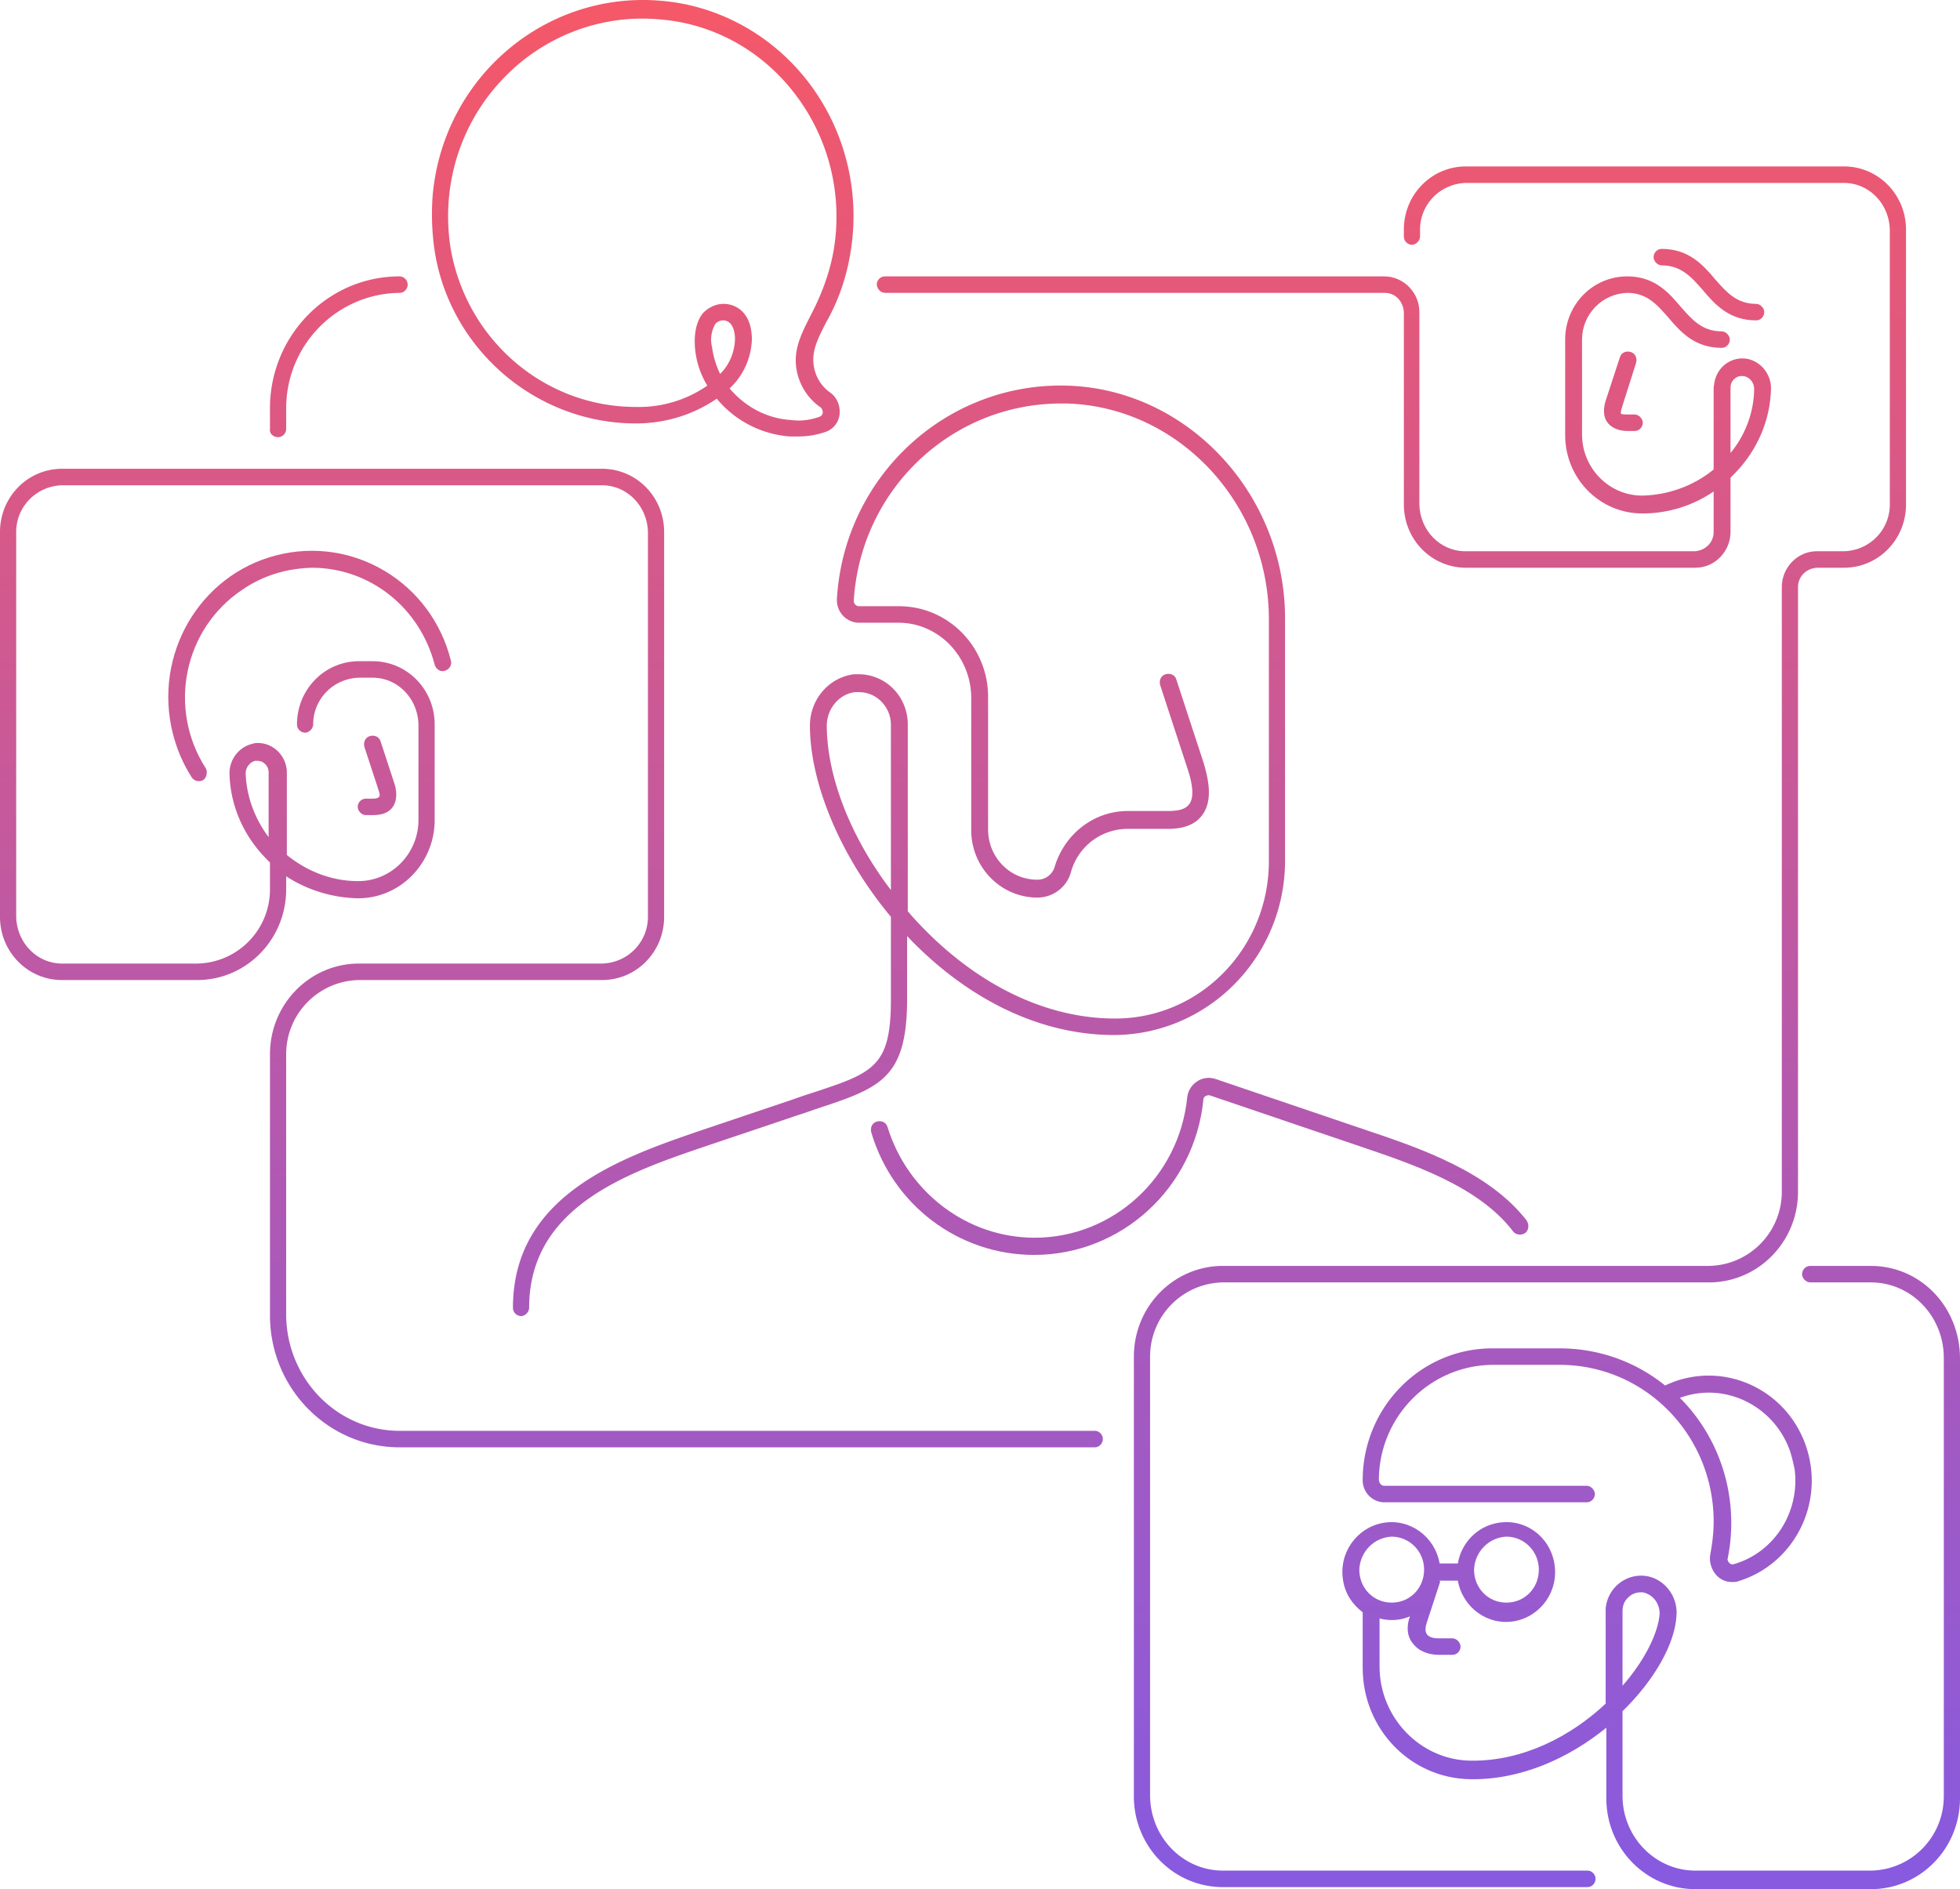
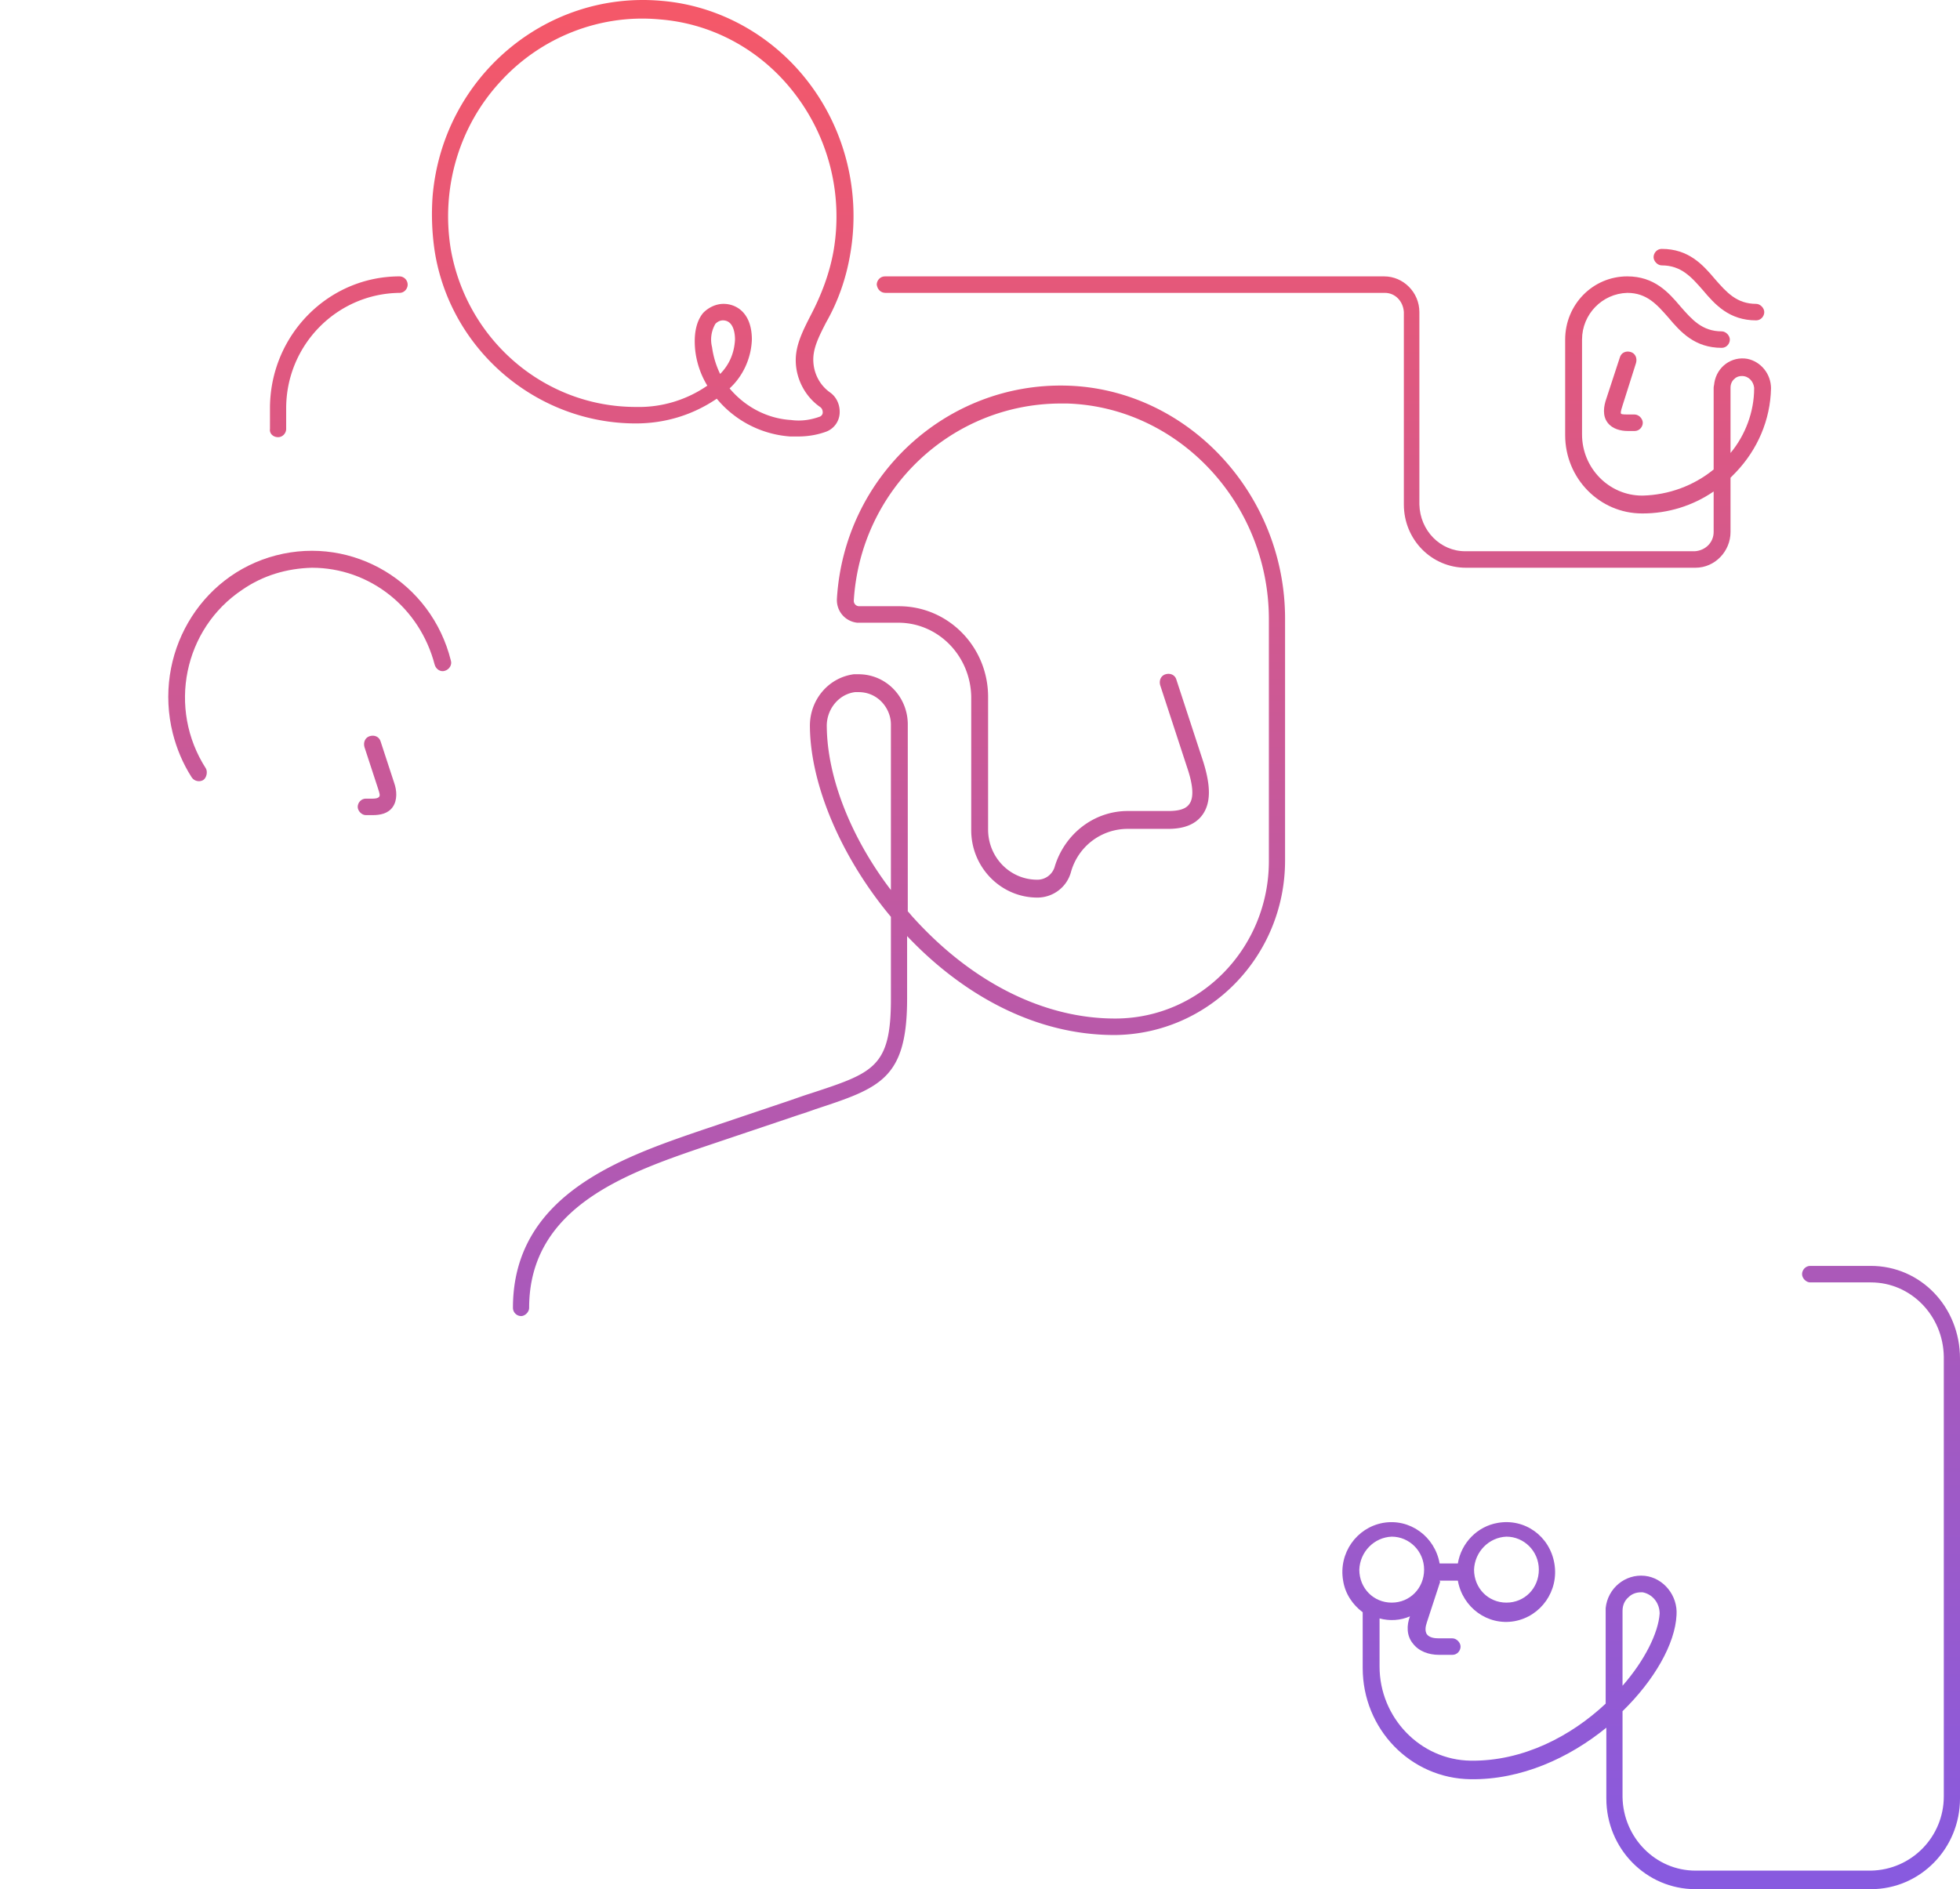
<svg xmlns="http://www.w3.org/2000/svg" width="362" height="349" fill="none">
-   <path fill="url(#a)" d="M202.191 264.327H73.796c-11.468 0-20.817-9.521-20.942-21.327v-48.239c0-7.49 5.983-13.583 13.463-13.71h44.876c6.357 0 11.468-5.205 11.468-11.679v-71.09c0-6.474-5.111-11.68-11.468-11.68H11.468C5.111 86.603 0 91.809 0 98.283v71.09c0 6.474 5.11 11.679 11.468 11.679H36.4c9.1 0 16.455-7.49 16.455-16.757v-2.412c3.864 2.539 8.477 3.935 13.089 4.062 7.853.127 14.21-6.347 14.335-14.218v-17.899c0-6.474-5.11-11.679-11.468-11.679h-2.493c-6.358 0-11.468 5.205-11.468 11.679a1.53 1.53 0 0 0 1.495 1.523c.748 0 1.496-.762 1.496-1.523 0-4.697 3.74-8.506 8.477-8.633h2.493c4.612 0 8.352 3.809 8.477 8.633v17.645c0 6.221-4.987 11.298-11.095 11.298h-.124c-4.737 0-9.35-1.777-13.09-4.824v-15.233c0-2.92-2.368-5.459-5.36-5.459-.249 0-.623 0-.872.127-2.493.508-4.363 2.793-4.363 5.459.125 5.839 2.493 11.298 6.482 15.487l.997 1.016v4.951c0 7.49-5.983 13.583-13.463 13.71H11.47c-4.613 0-8.353-3.808-8.477-8.632v-71.09c0-4.697 3.74-8.505 8.476-8.632h99.725c4.612 0 8.352 3.808 8.476 8.632v71.09c0 4.697-3.739 8.505-8.476 8.632H66.317c-9.1 0-16.455 7.49-16.455 16.757V243c0 13.456 10.72 24.374 23.934 24.374h128.395c.873 0 1.496-.762 1.496-1.524 0-.761-.623-1.523-1.496-1.523ZM45.375 142.84c0-1.016.748-2.031 1.745-2.285h.374c.498 0 .997.127 1.371.508.499.38.748 1.015.748 1.65v11.933c-2.493-3.301-4.114-7.49-4.238-11.806Z" />
  <path fill="url(#b)" d="M68.81 147.537h-1.247c-.872 0-1.496.762-1.496 1.523 0 .762.748 1.524 1.496 1.524h1.247c1.371 0 2.867-.254 3.74-1.524.872-1.269.748-3.046.249-4.443L70.306 137c-.25-.888-1.122-1.269-1.995-1.015-.872.254-1.246 1.142-.997 2.031l2.493 7.617c.374 1.142.374 1.269.25 1.523-.25.381-.998.381-1.247.381Z" />
-   <path fill="url(#c)" d="M190.972 231.829c16.206 0 29.668-12.441 31.289-28.69 0-.254.125-.508.374-.635.249-.126.499-.253.873-.126l27.673 9.394c9.723 3.3 21.94 7.362 28.297 15.741.499.635 1.496.761 2.244.254.623-.508.748-1.524.249-2.285-6.981-9.013-19.571-13.33-29.793-16.757l-27.673-9.394c-1.122-.381-2.493-.254-3.491.508-.997.634-1.62 1.777-1.745 2.919-1.496 14.726-13.712 25.897-28.172 25.897-12.465 0-23.435-8.378-27.175-20.438-.249-.889-1.122-1.269-1.994-1.016-.873.254-1.247 1.143-.998 2.032 3.989 13.456 16.206 22.596 30.042 22.596Z" />
  <path fill="url(#d)" d="M149.711 201.997c-1.246.381-2.617.888-4.113 1.396l-15.831 5.332c-14.835 5.078-35.029 11.933-35.029 32.879a1.53 1.53 0 0 0 1.496 1.523c.748 0 1.496-.762 1.496-1.523 0-18.788 18.324-25.009 32.909-29.959l15.831-5.332c1.496-.508 2.743-.889 4.114-1.397 11.967-3.935 16.953-5.585 16.953-20.438v-11.552c9.973 10.537 23.311 18.28 38.269 18.28h.25c17.327-.254 31.288-14.598 31.288-32.244v-44.685c0-23.104-18.075-42.4-40.263-43.035-22.314-.634-41.137 16.757-42.508 39.354-.125 2.285 1.496 4.189 3.74 4.443h7.604c7.354 0 13.338 6.093 13.462 13.71v24.627c0 6.855 5.485 12.441 12.217 12.441 2.867 0 5.485-1.904 6.232-4.824 1.372-4.697 5.61-7.87 10.472-7.87h7.479c2.992 0 5.111-.889 6.357-2.666 1.496-2.158 1.496-5.205.125-9.648l-4.986-15.234c-.25-.888-1.122-1.269-1.995-1.015-.872.254-1.246 1.142-.997 2.031l4.986 15.233c1.122 3.301 1.247 5.586.374 6.728-.623.889-1.87 1.27-3.864 1.27H208.3c-6.233 0-11.593 4.189-13.463 10.156a3.342 3.342 0 0 1-3.241 2.539c-5.111 0-9.1-4.19-9.1-9.268v-24.5c0-9.267-7.355-16.757-16.455-16.757h-7.354a.993.993 0 0 1-.998-1.016c1.247-20.565 18.075-36.433 38.27-36.433h1.122c20.568.635 37.272 18.407 37.272 39.861v44.685c0 15.868-12.466 28.944-28.173 29.071h-.249c-13.089 0-26.302-6.602-37.147-18.535-.374-.38-.748-.888-1.122-1.269v-34.529c0-5.078-3.989-9.267-9.1-9.267h-.873c-4.737.634-8.227 4.824-8.102 9.775.124 10.663 5.734 23.992 14.958 35.037v15.233c0 12.568-3.241 13.583-14.834 17.392Zm2.992-67.662c-.124-3.174 2.119-6.094 5.236-6.475h.623c1.496 0 2.867.508 3.989 1.524 1.247 1.142 1.994 2.792 1.994 4.443v30.594c-7.354-9.648-11.717-20.692-11.842-30.086Z" />
  <path fill="url(#e)" d="M51.358 80.763c.873 0 1.496-.761 1.496-1.523v-3.808c0-11.68 9.35-21.2 20.942-21.327.873 0 1.496-.762 1.496-1.524a1.53 1.53 0 0 0-1.496-1.523c-13.213 0-23.934 10.917-23.934 24.374v3.808c-.124.889.623 1.523 1.496 1.523Z" />
  <path fill="url(#f)" d="M163.548 54.105h92.245c1.87 0 3.366 1.523 3.491 3.554v35.545c0 6.474 5.111 11.679 11.468 11.679h42.383c3.615 0 6.482-3.047 6.482-6.601V88.253l.997-1.015c3.989-4.19 6.358-9.648 6.482-15.488 0-2.666-1.869-4.95-4.363-5.459-2.867-.507-5.609 1.397-6.108 4.444 0 .254-.124.634-.124.888V86.73c-3.74 3.046-8.352 4.697-13.089 4.824h-.125c-6.108 0-11.094-5.078-11.094-11.298V62.737c0-4.697 3.739-8.505 8.352-8.632 3.615 0 5.485 2.158 7.604 4.57 2.244 2.666 4.861 5.585 9.848 5.585.872 0 1.495-.761 1.495-1.523 0-.762-.748-1.523-1.495-1.523-3.615 0-5.485-2.158-7.604-4.57-2.244-2.666-4.862-5.586-9.848-5.586-6.358 0-11.469 5.205-11.469 11.679v17.645c0 7.998 6.358 14.472 14.211 14.472h.125c4.612 0 9.224-1.396 13.089-4.062v7.49c0 1.904-1.496 3.427-3.491 3.554h-42.383c-4.612 0-8.352-3.808-8.476-8.632V57.66c0-3.681-2.992-6.601-6.482-6.601h-92.245c-.873 0-1.496.762-1.496 1.523.124.889.748 1.524 1.62 1.524Zm156.069 17.518c0-.635.249-1.27.748-1.65.374-.38.873-.508 1.371-.508 1.247 0 2.119 1.016 2.244 2.158v.127c0 4.316-1.62 8.632-4.363 11.933v-12.06Z" />
  <path fill="url(#g)" d="M302.165 67.053c.25-.888-.124-1.777-.997-2.03-.873-.255-1.745.126-1.994 1.015l-2.494 7.616c-.498 1.397-.748 3.174.25 4.444.872 1.142 2.368 1.523 3.739 1.523h1.247c.873 0 1.496-.762 1.496-1.523 0-.762-.748-1.524-1.496-1.524h-1.247c-.249 0-1.122 0-1.246-.127-.125-.127-.125-.38.249-1.523l2.493-7.87Z" />
  <path fill="url(#h)" d="M314.506 53.597c2.244 2.666 4.862 5.586 9.848 5.586.873 0 1.496-.762 1.496-1.524 0-.761-.748-1.523-1.496-1.523-3.615 0-5.485-2.158-7.604-4.57-2.244-2.666-4.862-5.586-9.848-5.586-.872 0-1.496.762-1.496 1.524 0 .761.748 1.523 1.496 1.523 3.615 0 5.485 2.158 7.604 4.57Z" />
  <path fill="url(#i)" d="M345.545 233.86h-11.219c-.872 0-1.495.762-1.495 1.523 0 .762.748 1.524 1.495 1.524h11.219c7.355 0 13.339 6.093 13.463 13.71v81.245c0 7.49-5.983 13.583-13.463 13.71h-32.41c-7.355 0-13.338-6.093-13.463-13.583v-15.868c5.859-5.713 9.723-12.441 9.973-17.772.249-3.555-2.369-6.855-5.859-7.236-3.615-.381-6.856 2.285-7.23 5.966v17.646c-6.358 5.966-15.208 10.663-24.931 10.536-9.35-.127-16.829-7.997-16.829-17.391v-8.887c1.87.508 3.864.381 5.61-.381-.624 1.651-.624 3.555.498 4.951 1.122 1.524 2.992 2.158 4.862 2.158h2.493c.873 0 1.496-.761 1.496-1.523 0-.762-.748-1.523-1.496-1.523h-2.493c-.873 0-1.745-.127-2.244-.762-.374-.635-.249-1.396 0-2.158l2.493-7.617h-.125v-.127h3.366c.873 4.951 5.485 8.379 10.471 7.49 4.862-.888 8.228-5.585 7.355-10.663-.873-5.078-5.485-8.379-10.471-7.49-3.74.635-6.732 3.681-7.355 7.49h-3.366c-.872-4.951-5.484-8.379-10.471-7.49-4.861.888-8.227 5.585-7.354 10.663.374 2.412 1.745 4.443 3.615 5.84v10.282c0 11.299 8.85 20.439 19.945 20.566 9.349.127 18.199-3.936 25.055-9.521v13.075c0 9.267 7.355 16.757 16.455 16.757h32.41c9.1 0 16.455-7.49 16.455-16.757v-81.245c0-9.648-7.355-17.138-16.455-17.138Zm-67.314 50.017c3.241 0 5.984 2.666 5.984 6.093 0 3.428-2.618 6.094-5.984 6.094-3.365 0-5.983-2.666-5.983-6.094.125-3.3 2.742-5.966 5.983-6.093Zm-21.191 0c3.241 0 5.983 2.666 5.983 6.093 0 3.428-2.617 6.094-5.983 6.094-3.366 0-5.984-2.666-5.984-6.094.125-3.3 2.743-5.966 5.984-6.093Zm42.632 13.71c0-1.016.374-1.904 1.122-2.539.623-.635 1.496-.889 2.244-.889h.374c1.87.381 3.116 2.032 3.116 3.936-.249 3.554-2.742 8.632-6.856 13.329v-13.837Z" />
-   <path fill="url(#j)" d="M293.19 345.572h-67.314c-7.355 0-13.338-6.093-13.463-13.71v-81.245c0-7.49 5.984-13.583 13.463-13.71h89.752c9.1 0 16.455-7.49 16.455-16.757V108.438c0-1.905 1.496-3.428 3.49-3.555h4.986c6.358 0 11.469-5.205 11.469-11.679V42.426c0-6.474-5.111-11.68-11.469-11.68h-69.807c-6.357 0-11.468 5.206-11.468 11.68v1.27a1.53 1.53 0 0 0 1.496 1.523c.748 0 1.495-.762 1.495-1.524v-1.27c0-4.696 3.74-8.505 8.477-8.632h69.807c4.612 0 8.352 3.809 8.477 8.633v50.778c0 4.697-3.74 8.505-8.477 8.632h-4.986c-3.615 0-6.482 3.047-6.482 6.602V220.15c0 7.49-5.984 13.583-13.463 13.71h-89.752c-9.1 0-16.455 7.49-16.455 16.757v81.245c0 9.267 7.355 16.757 16.455 16.757h67.314c.873 0 1.496-.762 1.496-1.523 0-.762-.623-1.524-1.496-1.524Z" />
-   <path fill="url(#k)" d="M317.124 291.113a3.833 3.833 0 0 0 2.742 1.142c.374 0 .748 0 1.122-.127 10.097-3.046 15.832-13.837 12.84-24.119-2.992-10.283-13.588-16.123-23.685-13.076-.872.254-1.745.635-2.618 1.016-5.484-4.443-12.34-6.855-19.446-6.855h-12.465c-13.214 0-23.934 10.917-23.934 24.373 0 2.285 1.87 4.062 3.989 4.062h37.396c.873 0 1.496-.761 1.496-1.523 0-.762-.748-1.523-1.496-1.523h-37.396c-.499 0-.873-.381-.998-1.016 0-11.679 9.35-21.2 20.943-21.327h12.465c15.707 0 28.422 12.949 28.422 28.944 0 2.031-.25 4.062-.624 6.093-.249 1.397.25 2.92 1.247 3.936Zm-6.856-32.879c8.227-3.047 17.327 1.396 20.319 9.775.374 1.142.623 2.285.872 3.427.998 7.871-3.739 15.361-11.219 17.519-.374.127-.623 0-.872-.254-.25-.254-.374-.635-.25-.889 2.12-10.663-1.121-21.835-8.85-29.578Z" />
  <path fill="url(#l)" d="M57.59 104.883c10.721 0 19.946 7.363 22.688 17.899.25.889 1.122 1.397 1.87 1.143.873-.254 1.371-1.143 1.122-1.904-3.615-14.472-18.075-23.104-32.286-19.423-14.21 3.681-22.687 18.407-19.072 32.879.748 2.92 1.87 5.586 3.49 8.125.499.761 1.496.888 2.12.507.623-.38.872-1.523.498-2.158-7.105-11.044-4.114-25.77 6.731-33.006 3.865-2.666 8.228-3.935 12.84-4.062Z" />
  <path fill="url(#m)" d="M117.426 78.224c5.36 0 10.471-1.523 14.958-4.57a19.37 19.37 0 0 0 13.588 6.982h1.371c1.745 0 3.49-.254 5.235-.888a3.85 3.85 0 0 0 2.494-3.3c.124-1.524-.499-3.047-1.746-3.936-1.994-1.397-3.116-3.681-3.116-6.094 0-2.158.997-4.189 2.368-6.855 2.244-3.935 3.74-8.251 4.488-12.821 1.87-11.044-.872-22.47-7.604-31.356-6.607-8.759-16.579-14.345-27.299-15.233-21.441-1.904-40.389 14.218-42.259 36.052a46.2 46.2 0 0 0 .374 10.156c2.867 18.28 18.823 31.863 37.148 31.863Zm15.582-9.14a16.279 16.279 0 0 1-1.496-4.95 5.742 5.742 0 0 1 .623-4.317c.374-.38.873-.634 1.371-.634 1.87 0 2.244 2.158 2.244 3.554-.125 2.412-.997 4.57-2.742 6.347ZM92.37 15.132c7.48-8.251 18.449-12.567 29.419-11.552 9.972.762 19.072 5.84 25.18 13.964 6.233 8.252 8.726 18.661 6.981 28.817-.748 4.19-2.244 8.125-4.239 11.933-1.495 2.92-2.742 5.459-2.742 8.251 0 3.428 1.745 6.729 4.488 8.633.374.254.498.635.498 1.015 0 .381-.249.635-.498.762-1.746.635-3.491.889-5.361.635-4.363-.254-8.476-2.412-11.343-5.84 2.493-2.285 3.989-5.585 4.113-9.013 0-4.95-2.867-6.601-5.235-6.601-1.371 0-2.743.635-3.74 1.65-.872 1.016-1.87 3.047-1.496 6.855.25 2.285.998 4.57 2.244 6.601a22.202 22.202 0 0 1-13.213 3.936c-16.829 0-31.164-12.314-34.156-29.07-1.87-11.299 1.496-22.724 9.1-30.976Z" />
  <defs>
    <linearGradient id="a" x1="181" x2="181" y1="0" y2="349" gradientUnits="userSpaceOnUse">
      <stop stop-color="#F55868" />
      <stop offset="1" stop-color="#875AE0" />
    </linearGradient>
    <linearGradient id="b" x1="181" x2="181" y1="0" y2="349" gradientUnits="userSpaceOnUse">
      <stop stop-color="#F55868" />
      <stop offset="1" stop-color="#875AE0" />
    </linearGradient>
    <linearGradient id="c" x1="181" x2="181" y1="0" y2="349" gradientUnits="userSpaceOnUse">
      <stop stop-color="#F55868" />
      <stop offset="1" stop-color="#875AE0" />
    </linearGradient>
    <linearGradient id="d" x1="181" x2="181" y1="0" y2="349" gradientUnits="userSpaceOnUse">
      <stop stop-color="#F55868" />
      <stop offset="1" stop-color="#875AE0" />
    </linearGradient>
    <linearGradient id="e" x1="181" x2="181" y1="0" y2="349" gradientUnits="userSpaceOnUse">
      <stop stop-color="#F55868" />
      <stop offset="1" stop-color="#875AE0" />
    </linearGradient>
    <linearGradient id="f" x1="181" x2="181" y1="0" y2="349" gradientUnits="userSpaceOnUse">
      <stop stop-color="#F55868" />
      <stop offset="1" stop-color="#875AE0" />
    </linearGradient>
    <linearGradient id="g" x1="181" x2="181" y1="0" y2="349" gradientUnits="userSpaceOnUse">
      <stop stop-color="#F55868" />
      <stop offset="1" stop-color="#875AE0" />
    </linearGradient>
    <linearGradient id="h" x1="181" x2="181" y1="0" y2="349" gradientUnits="userSpaceOnUse">
      <stop stop-color="#F55868" />
      <stop offset="1" stop-color="#875AE0" />
    </linearGradient>
    <linearGradient id="i" x1="181" x2="181" y1="0" y2="349" gradientUnits="userSpaceOnUse">
      <stop stop-color="#F55868" />
      <stop offset="1" stop-color="#875AE0" />
    </linearGradient>
    <linearGradient id="j" x1="181" x2="181" y1="0" y2="349" gradientUnits="userSpaceOnUse">
      <stop stop-color="#F55868" />
      <stop offset="1" stop-color="#875AE0" />
    </linearGradient>
    <linearGradient id="k" x1="181" x2="181" y1="0" y2="349" gradientUnits="userSpaceOnUse">
      <stop stop-color="#F55868" />
      <stop offset="1" stop-color="#875AE0" />
    </linearGradient>
    <linearGradient id="l" x1="181" x2="181" y1="0" y2="349" gradientUnits="userSpaceOnUse">
      <stop stop-color="#F55868" />
      <stop offset="1" stop-color="#875AE0" />
    </linearGradient>
    <linearGradient id="m" x1="181" x2="181" y1="0" y2="349" gradientUnits="userSpaceOnUse">
      <stop stop-color="#F55868" />
      <stop offset="1" stop-color="#875AE0" />
    </linearGradient>
  </defs>
</svg>